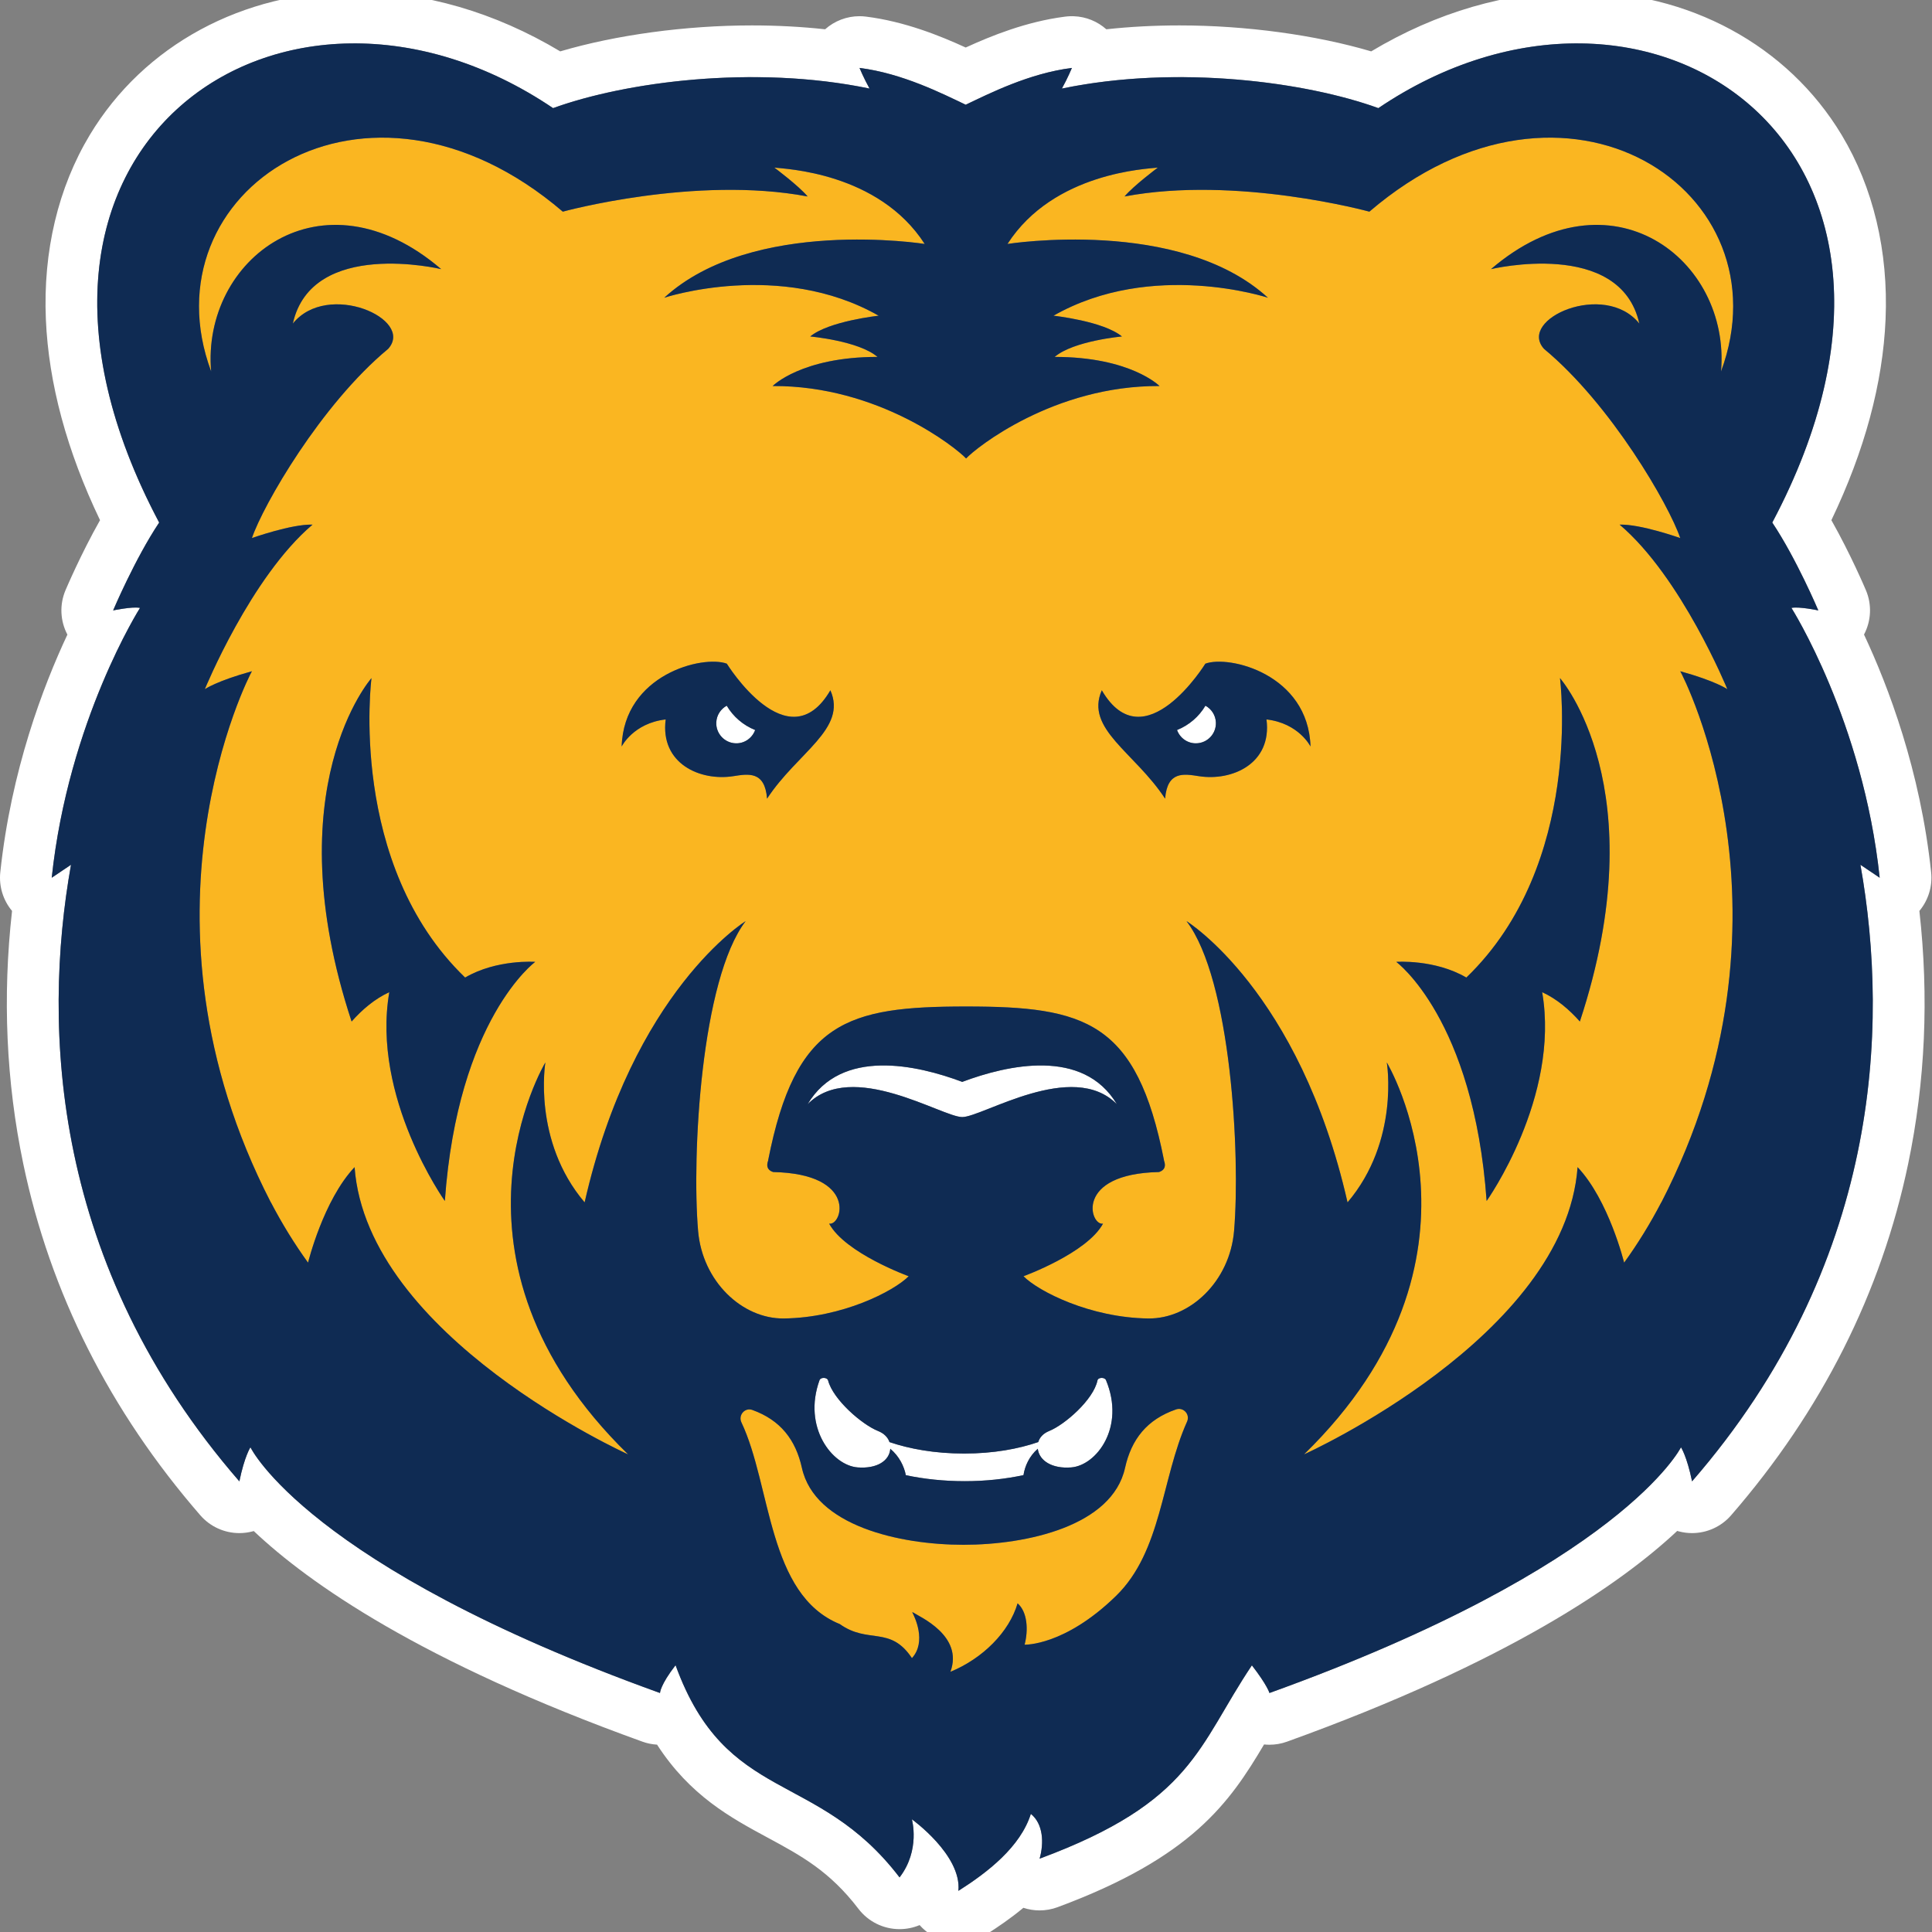
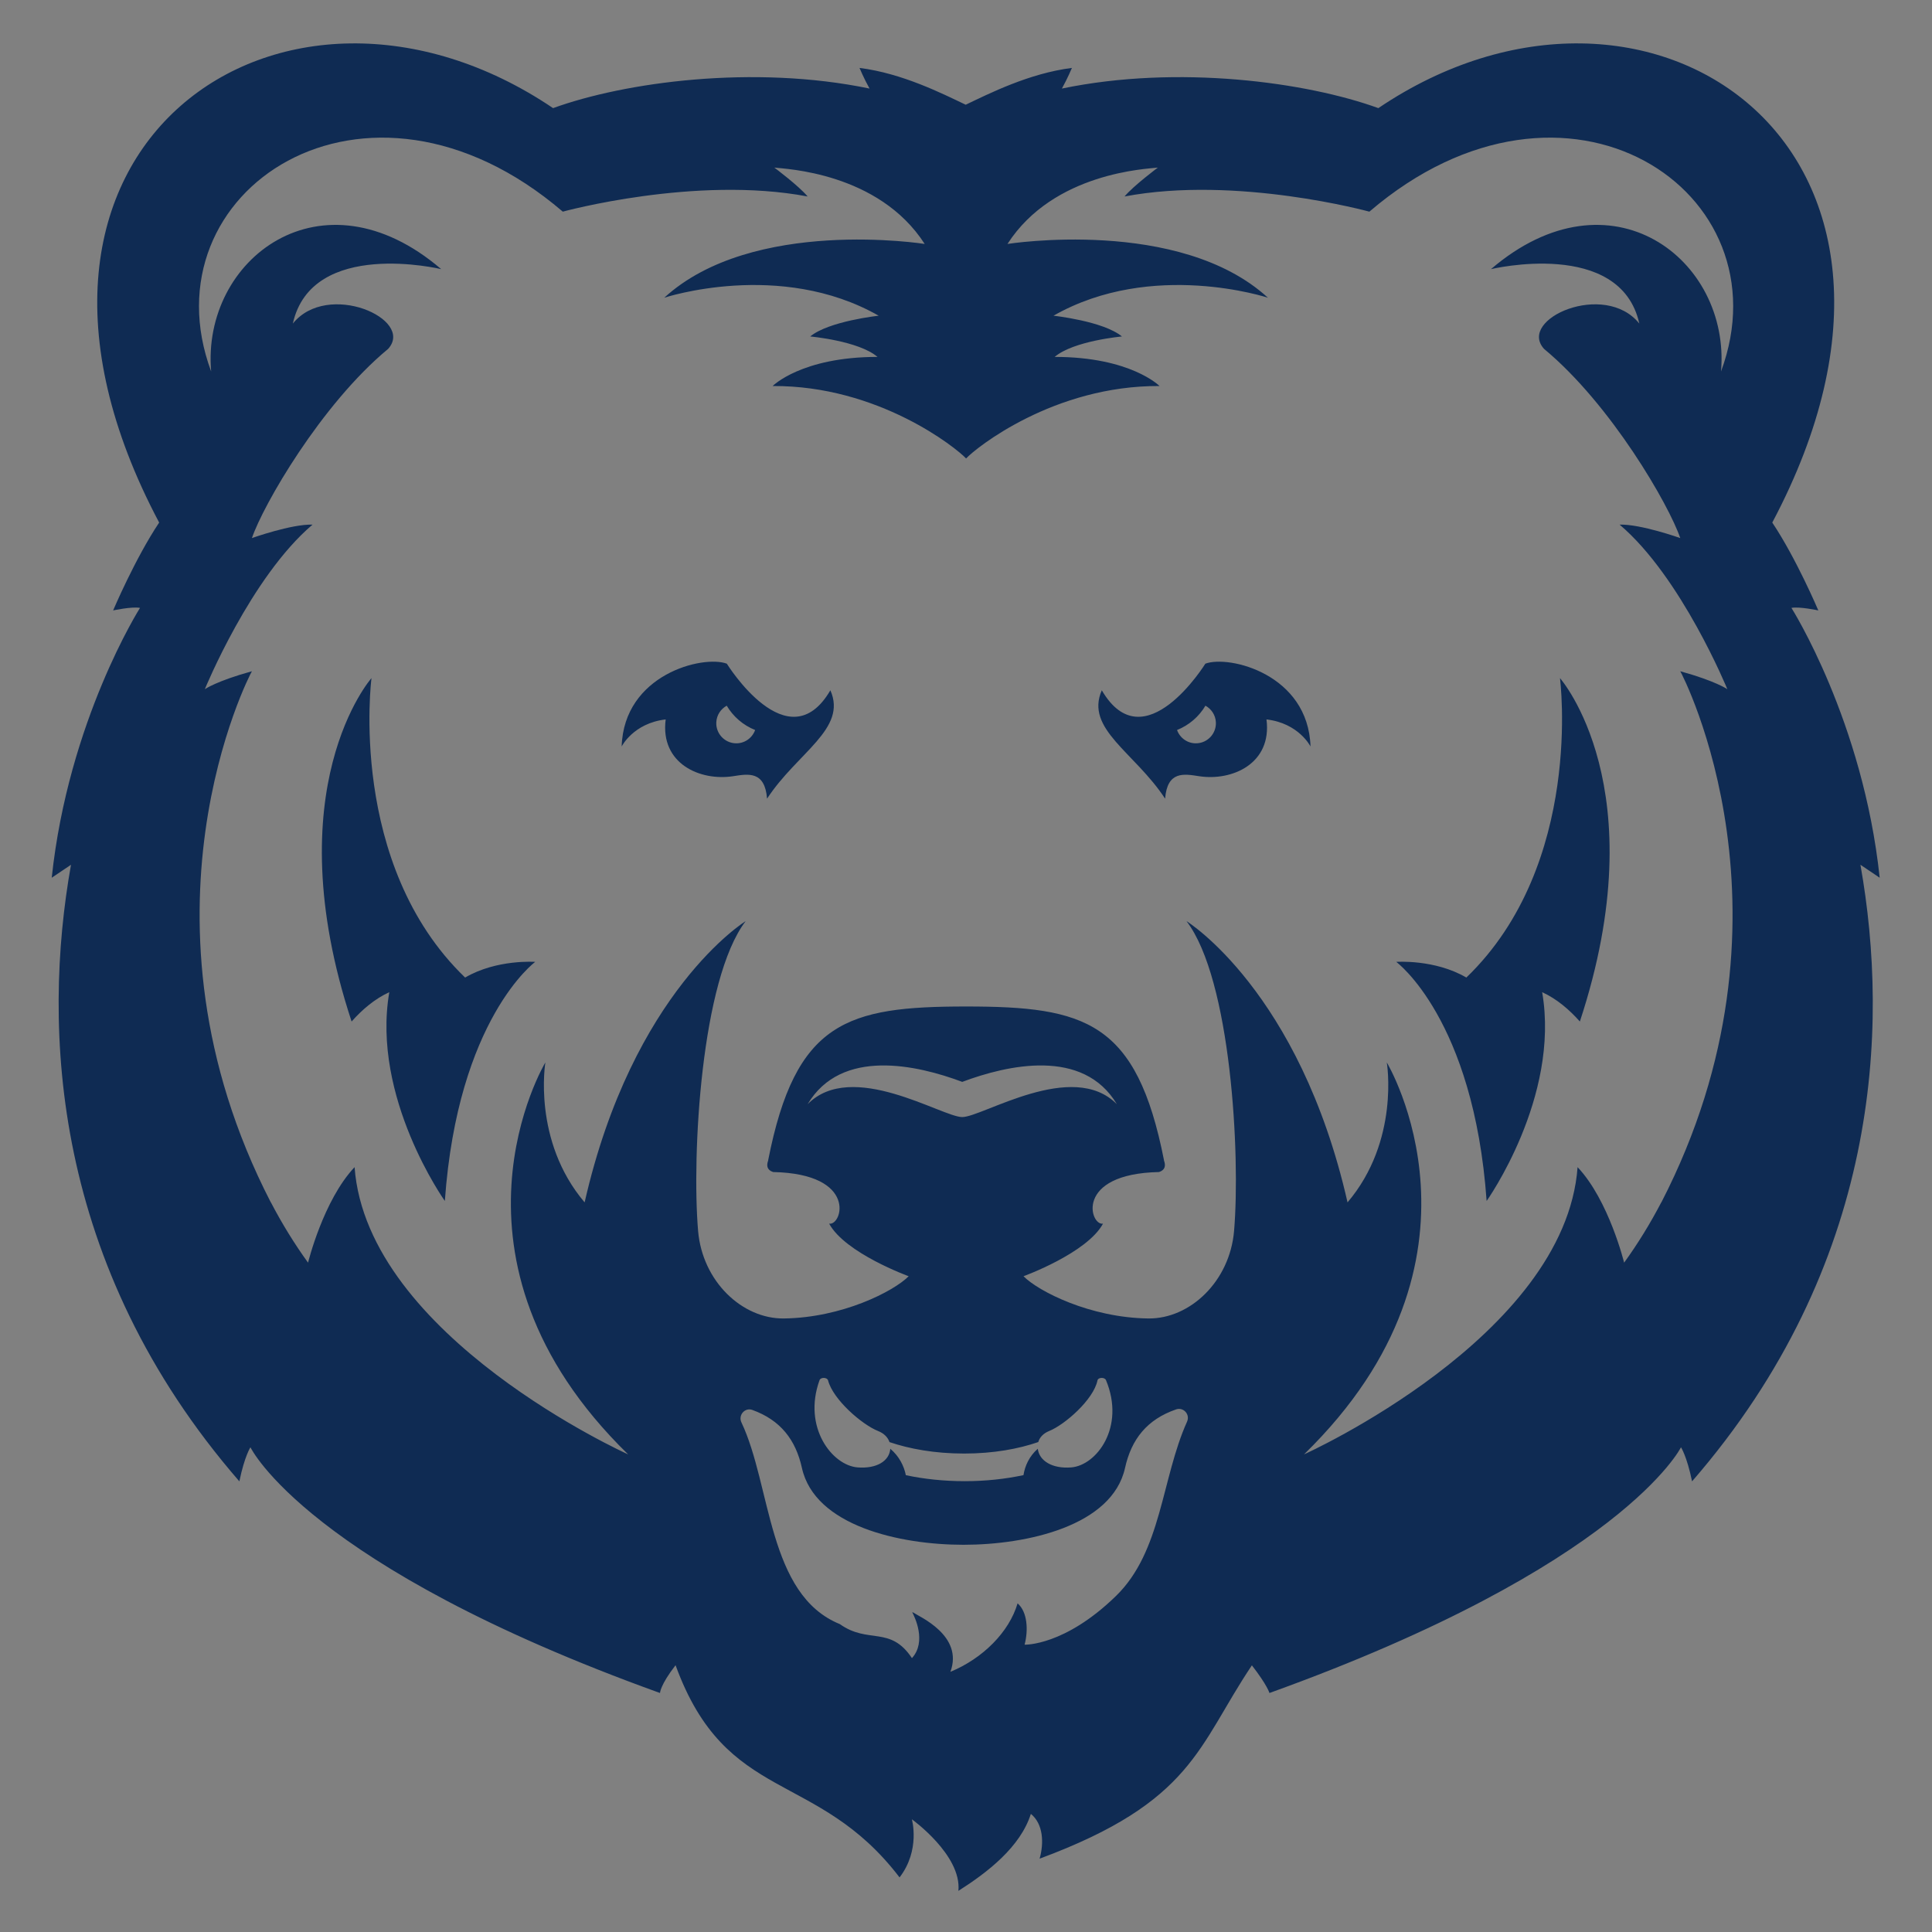
<svg xmlns="http://www.w3.org/2000/svg" width="200px" height="200px" viewBox="0 0 200 200" version="1.1">
  <rect x="0" y="0" width="200" height="200" fill="#808080" stroke="none" />
  <title>northern-colo</title>
  <desc>Created with Sketch.</desc>
  <g id="northern-colo" stroke="none" stroke-width="1" fill="none" fill-rule="evenodd">
    <g id="northern-colo_BGD" transform="translate(0, 0)">
      <g id="northern-colo" transform="translate(0, -1)">
        <g id="g10" transform="translate(100, 101.08) scale(-1, 1) rotate(-180) translate(-100, -101.08) translate(0, 0.065)" fill-rule="nonzero">
          <g id="g12">
-             <path d="M161.488,130.897 C161.488,130.897 163.999,111.649 151.796,99.899 C148.523,101.814 144.54,101.522 144.54,101.522 C144.54,101.522 152.557,95.628 153.895,76.771 C153.895,76.771 161.519,87.485 159.645,98.385 C161.161,97.691 162.465,96.569 163.547,95.348 C171.522,119.544 161.488,130.897 161.488,130.897 Z M120.612,118.418 C120.84,121.31 122.561,120.986 124.117,120.744 C127.539,120.212 131.696,122.038 131.107,126.62 C134.465,126.232 135.664,123.817 135.664,123.817 C135.428,131.293 127.249,133.305 124.778,132.392 C124.778,132.392 118.437,122.135 114.058,129.636 C112.293,125.634 117.469,123.218 120.612,118.418 L120.612,118.418 Z M85.96,129.636 C81.58,122.135 75.24,132.392 75.24,132.392 C72.769,133.305 64.59,131.293 64.354,123.817 C64.354,123.817 65.553,126.232 68.911,126.62 C68.322,122.038 72.479,120.212 75.901,120.744 C77.457,120.986 79.179,121.31 79.406,118.418 C82.549,123.218 87.725,125.634 85.96,129.636 L85.96,129.636 Z M55.406,101.522 C55.406,101.522 51.421,101.814 48.149,99.899 C35.946,111.649 38.456,130.897 38.456,130.897 C38.456,130.897 28.423,119.544 36.398,95.348 C37.48,96.569 38.784,97.691 40.3,98.385 C38.426,87.485 46.05,76.771 46.05,76.771 C47.388,95.628 55.406,101.522 55.406,101.522 L55.406,101.522 Z M173.939,131.608 C174.2,131.203 187.187,106.121 171.983,76.625 L171.98,76.636 C170.827,74.426 169.533,72.325 168.129,70.385 C168.129,70.385 166.55,76.843 163.311,80.272 C162.023,62.698 134.993,50.538 134.993,50.538 C155.787,70.804 143.561,91.111 143.561,91.111 C143.561,91.111 144.929,83.017 139.497,76.625 C134.513,98.539 122.828,105.738 122.828,105.738 C127.439,99.697 128.418,81.53 127.751,73.672 C127.306,68.443 123.186,64.556 118.872,64.608 C112.843,64.681 107.491,67.421 105.952,68.98 C105.952,68.98 112.524,71.364 114.184,74.424 C112.845,74.175 111.176,79.581 119.987,79.767 C120.611,79.976 120.7,80.42 120.488,80.981 L120.498,80.979 C117.669,95.37 112.344,96.903 100.009,96.903 C87.674,96.903 82.348,95.37 79.519,80.979 L79.53,80.981 C79.318,80.42 79.407,79.976 80.03,79.767 C88.842,79.581 87.173,74.175 85.833,74.424 C87.494,71.364 94.066,68.98 94.066,68.98 C92.527,67.421 87.175,64.681 81.146,64.608 C76.832,64.556 72.712,68.443 72.267,73.672 C71.6,81.53 72.579,99.697 77.189,105.738 C77.189,105.738 65.505,98.539 60.521,76.625 C55.089,83.017 56.457,91.111 56.457,91.111 C56.457,91.111 44.231,70.804 65.024,50.538 C65.024,50.538 37.995,62.698 36.706,80.272 C33.467,76.843 31.889,70.385 31.889,70.385 C30.484,72.325 29.191,74.426 28.038,76.636 L28.035,76.625 C12.831,106.121 25.818,131.203 26.079,131.608 C22.404,130.594 21.205,129.751 21.205,129.751 C21.205,129.751 25.95,141.361 32.355,146.786 C30.189,146.856 26.079,145.394 26.079,145.394 C27.229,148.791 33.233,159.222 40.18,164.979 C42.966,168.062 33.907,172.065 30.314,167.598 C32.281,176.452 45.673,173.234 45.673,173.234 C33.296,183.83 20.853,174.255 21.858,162.64 C14.94,181.285 37.849,196.657 58.261,179.185 C58.261,179.185 71.99,182.952 83.606,180.756 C82.676,181.867 80.159,183.746 80.159,183.746 C81.219,183.611 90.934,183.276 95.723,175.842 C95.723,175.842 77.918,178.66 68.764,170.275 C68.764,170.275 80.736,174.236 90.962,168.413 C90.962,168.413 85.798,167.856 83.875,166.264 C83.875,166.264 88.896,165.813 90.837,164.148 C82.961,164.148 79.984,161.134 79.984,161.134 C90.936,161.197 99.021,154.711 100.009,153.633 C100.997,154.711 109.082,161.197 120.033,161.134 C120.033,161.134 117.057,164.148 109.18,164.148 C111.122,165.813 116.143,166.264 116.143,166.264 C114.22,167.856 109.056,168.413 109.056,168.413 C119.282,174.236 131.253,170.275 131.253,170.275 C122.1,178.66 104.294,175.842 104.294,175.842 C109.083,183.276 118.799,183.611 119.859,183.746 C119.859,183.746 117.342,181.867 116.412,180.756 C128.028,182.952 141.757,179.185 141.757,179.185 C162.169,196.657 185.077,181.285 178.159,162.64 C179.165,174.255 166.721,183.83 154.345,173.234 C154.345,173.234 167.737,176.452 169.703,167.598 C166.11,172.065 157.052,168.062 159.838,164.979 C166.785,159.222 172.789,148.791 173.939,145.394 C173.939,145.394 169.828,146.856 167.663,146.786 C174.068,141.361 178.813,129.751 178.813,129.751 C178.813,129.751 177.613,130.594 173.939,131.608 L173.939,131.608 Z M121.75,55.194 C122.511,55.455 123.221,54.677 122.883,53.926 C120.229,48.025 120.266,40.501 115.534,35.888 C110.189,30.678 106.066,30.839 106.066,30.839 C106.464,32.354 106.363,34.228 105.34,35.118 C104.473,32.155 101.746,29.413 98.385,28.029 C99.772,31.784 95.159,33.742 94.489,34.192 L94.438,34.185 C94.662,33.768 95.962,31.16 94.404,29.447 C92.142,32.844 89.895,30.865 86.938,32.969 C79.456,36.003 79.861,47.295 76.752,53.849 C76.395,54.603 77.112,55.416 77.88,55.139 C80.799,54.085 82.37,52.049 83.014,49.136 C84.342,43.139 93.132,41.18 99.739,41.18 C106.346,41.18 115.136,43.139 116.463,49.136 C117.119,52.1 118.732,54.156 121.75,55.194 L121.75,55.194 Z" id="path14" fill="#FAB621" />
-             <path d="M121.846,125.524 C122.148,124.686 122.961,124.102 123.897,124.149 C125.043,124.207 125.925,125.184 125.867,126.33 C125.829,127.077 125.398,127.707 124.787,128.042 C124.119,126.912 123.087,126.019 121.846,125.524 Z M75.231,128.042 C74.62,127.707 74.189,127.077 74.151,126.33 C74.093,125.184 74.975,124.207 76.121,124.149 C77.057,124.102 77.87,124.686 78.172,125.524 C76.931,126.019 75.9,126.912 75.231,128.042 L75.231,128.042 Z M92.08,51.809 C94.141,51.109 96.766,50.624 99.808,50.624 C102.853,50.624 105.452,51.112 107.481,51.813 C107.62,52.286 107.984,52.706 108.62,52.963 C110.219,53.608 113.199,56.195 113.611,58.196 C113.679,58.526 114.358,58.545 114.492,58.222 C116.518,53.351 113.509,49.396 110.893,49.189 C108.924,49.033 107.583,49.872 107.43,51.119 C106.549,50.353 106.09,49.322 105.951,48.391 C104.089,47.992 102.04,47.764 99.876,47.764 C97.713,47.764 95.651,47.986 93.772,48.384 C93.59,49.316 93.082,50.351 92.163,51.119 C92.068,49.871 90.785,49.038 88.791,49.189 C86.141,49.389 83.075,53.351 84.838,58.222 C84.955,58.545 85.635,58.526 85.721,58.196 C86.241,56.195 89.256,53.608 90.886,52.963 C91.536,52.705 91.919,52.283 92.08,51.809 L92.08,51.809 Z M115.619,86.785 C112.137,92.639 104.293,90.856 99.611,89.099 C94.929,90.856 87.086,92.639 83.603,86.786 C88.185,91.452 97.519,85.457 99.611,85.457 C101.703,85.457 111.037,91.453 115.619,86.785 Z M163.254,201.958 C156.026,201.958 148.71,199.828 141.946,195.777 C136.191,197.476 128.987,198.464 122.1,198.464 C119.506,198.464 116.975,198.329 114.526,198.063 C113.62,198.87 112.437,199.374 111.136,199.415 C111.079,199.416 111.022,199.418 110.965,199.418 C110.898,199.418 110.832,199.416 110.766,199.415 C110.576,199.407 110.389,199.391 110.204,199.365 C106.245,198.853 102.618,197.391 99.97,196.175 C97.301,197.4 93.638,198.877 89.642,199.376 C89.419,199.404 89.197,199.418 88.976,199.418 C87.66,199.418 86.393,198.933 85.416,198.063 C82.967,198.329 80.435,198.464 77.84,198.464 C70.954,198.464 63.75,197.476 57.995,195.777 C51.231,199.828 43.915,201.958 36.687,201.958 C25.122,201.958 14.884,196.416 9.3,187.132 C6.02,181.681 4.446,175.075 4.749,168.03 C5.033,161.405 6.917,154.425 10.355,147.246 C8.368,143.732 6.858,140.176 6.778,139.989 C6.145,138.49 6.234,136.806 6.977,135.401 C4.474,130.071 1.147,121.339 0.03,110.796 C-0.126,109.329 0.332,107.891 1.247,106.797 C0.248,97.895 0.636,89.114 2.409,80.618 C5.192,67.279 11.359,55.037 20.735,44.235 C21.766,43.047 23.25,42.389 24.779,42.389 C25.231,42.389 25.686,42.447 26.135,42.564 C26.18,42.576 26.224,42.588 26.268,42.601 C31.99,37.187 43.596,29.05 66.507,20.798 C66.999,20.621 67.508,20.519 68.018,20.49 C71.442,15.197 75.653,12.923 79.481,10.857 C82.917,9.001 85.884,7.4 88.867,3.494 C89.877,2.172 91.446,1.394 93.11,1.391 L93.122,1.391 C93.845,1.391 94.55,1.536 95.199,1.81 C95.547,1.416 95.955,1.069 96.417,0.787 C97.276,0.262 98.245,0 99.214,0 C100.211,0 101.208,0.277 102.083,0.833 C103.27,1.586 104.618,2.5 105.94,3.599 C106.481,3.422 107.049,3.33 107.62,3.33 C108.245,3.33 108.874,3.439 109.479,3.664 C123.407,8.824 127.293,14.502 130.855,20.51 C131.041,20.491 131.227,20.481 131.414,20.481 C132.026,20.481 132.64,20.586 133.228,20.798 C156.2,29.072 167.869,37.217 173.625,42.615 C173.685,42.597 173.745,42.58 173.805,42.564 C174.254,42.447 174.71,42.389 175.161,42.389 C176.691,42.389 178.174,43.046 179.206,44.235 C188.582,55.037 194.748,67.279 197.533,80.618 C199.306,89.114 199.693,97.895 198.694,106.796 C199.608,107.891 200.066,109.329 199.911,110.796 C198.794,121.342 195.464,130.076 192.962,135.406 C193.705,136.81 193.795,138.491 193.162,139.989 C193.082,140.176 191.573,143.732 189.584,147.246 C193.023,154.426 194.909,161.406 195.193,168.031 C195.496,175.076 193.922,181.682 190.643,187.134 C185.058,196.416 174.82,201.958 163.254,201.958 L163.254,201.958 Z M163.254,196.602 C183.692,196.602 199.112,176.503 183.465,147 C185.965,143.261 188.231,137.904 188.231,137.904 C188.231,137.904 186.844,138.202 185.915,138.202 C185.738,138.202 185.579,138.191 185.446,138.165 C185.446,138.165 192.864,126.479 194.585,110.232 L192.591,111.575 C195.601,94.665 194.589,70.126 175.162,47.745 C174.626,50.351 174.015,51.272 174.015,51.272 C174.015,51.272 167.926,38.987 131.414,25.836 C131.414,25.836 131.193,26.639 129.595,28.7 C123.993,20.362 123.536,14.582 107.619,8.685 C108.085,10.308 107.997,12.292 106.714,13.322 C105.628,9.887 102.218,7.26 99.214,5.354 C99.562,9.066 94.396,12.763 94.396,12.763 C94.396,12.763 95.304,9.575 93.122,6.746 C84.556,17.959 75.191,14.273 69.934,28.713 C68.337,26.652 68.322,25.836 68.322,25.836 C31.809,38.987 25.926,51.272 25.926,51.272 C25.926,51.272 25.315,50.351 24.779,47.745 C5.352,70.126 4.34,94.665 7.349,111.575 L5.355,110.232 C7.077,126.479 14.494,138.165 14.494,138.165 C14.363,138.191 14.202,138.202 14.026,138.202 C13.096,138.202 11.711,137.904 11.711,137.904 C11.711,137.904 13.976,143.261 16.476,147 C0.831,176.501 16.251,196.602 36.687,196.602 C43.311,196.602 50.462,194.491 57.254,189.902 C62.189,191.695 69.767,193.11 77.84,193.11 C81.864,193.11 86.011,192.759 90.014,191.928 C89.42,192.992 88.977,194.063 88.977,194.063 C93.403,193.509 97.55,191.404 99.97,190.253 C102.39,191.404 106.538,193.509 110.964,194.063 C110.964,194.063 110.521,192.992 109.927,191.928 C113.93,192.757 118.077,193.11 122.1,193.11 C130.174,193.11 137.751,191.695 142.687,189.902 C149.477,194.489 156.631,196.602 163.254,196.602 L163.254,196.602 Z" id="path16" fill="#FFFFFF" />
            <path d="M48.149,99.899 C35.946,111.649 38.456,130.897 38.456,130.897 C38.456,130.897 28.423,119.544 36.398,95.348 C37.48,96.569 38.784,97.691 40.3,98.385 C38.426,87.485 46.05,76.771 46.05,76.771 C47.388,95.628 55.406,101.522 55.406,101.522 C55.406,101.522 51.421,101.814 48.149,99.899 L48.149,99.899 Z M78.172,125.524 C76.931,126.019 75.9,126.912 75.231,128.042 C74.62,127.707 74.189,127.077 74.151,126.33 C74.093,125.184 74.975,124.207 76.121,124.149 C77.057,124.102 77.87,124.686 78.172,125.524 Z M85.96,129.636 C87.725,125.634 82.549,123.218 79.406,118.418 C79.179,121.31 77.457,120.986 75.901,120.744 C72.479,120.212 68.322,122.038 68.911,126.62 C65.553,126.232 64.354,123.817 64.354,123.817 C64.59,131.293 72.769,133.305 75.24,132.392 C75.24,132.392 81.58,122.135 85.96,129.636 L85.96,129.636 Z M178.159,162.64 C185.077,181.285 162.169,196.657 141.757,179.185 C141.757,179.185 128.028,182.952 116.412,180.756 C117.342,181.867 119.859,183.746 119.859,183.746 C118.799,183.611 109.083,183.276 104.294,175.842 C104.294,175.842 122.1,178.66 131.253,170.275 C131.253,170.275 119.282,174.236 109.056,168.413 C109.056,168.413 114.22,167.856 116.143,166.264 C116.143,166.264 111.122,165.813 109.18,164.148 C117.057,164.148 120.033,161.134 120.033,161.134 C109.082,161.197 100.997,154.711 100.009,153.633 C99.021,154.711 90.936,161.197 79.984,161.134 C79.984,161.134 82.961,164.148 90.837,164.148 C88.896,165.813 83.874,166.264 83.874,166.264 C85.798,167.856 90.962,168.413 90.962,168.413 C80.736,174.236 68.764,170.275 68.764,170.275 C77.918,178.66 95.724,175.842 95.724,175.842 C90.934,183.276 81.219,183.611 80.159,183.746 C80.159,183.746 82.676,181.867 83.606,180.756 C71.99,182.952 58.261,179.185 58.261,179.185 C37.849,196.657 14.94,181.285 21.858,162.64 C20.853,174.255 33.296,183.83 45.673,173.234 C45.673,173.234 32.281,176.452 30.314,167.598 C33.907,172.065 42.966,168.062 40.18,164.979 C33.233,159.222 27.229,148.791 26.079,145.394 C26.079,145.394 30.189,146.856 32.355,146.786 C25.95,141.361 21.205,129.751 21.205,129.751 C21.205,129.751 22.404,130.594 26.079,131.608 C25.818,131.203 12.831,106.121 28.035,76.625 L28.038,76.636 C29.191,74.426 30.484,72.325 31.89,70.385 C31.89,70.385 33.467,76.843 36.706,80.272 C37.995,62.698 65.024,50.538 65.024,50.538 C44.231,70.804 56.457,91.111 56.457,91.111 C56.457,91.111 55.089,83.017 60.521,76.625 C65.505,98.539 77.189,105.738 77.189,105.738 C72.579,99.697 71.6,81.53 72.267,73.672 C72.712,68.443 76.832,64.556 81.146,64.608 C87.175,64.681 92.527,67.421 94.066,68.98 C94.066,68.98 87.494,71.364 85.833,74.424 C87.173,74.175 88.842,79.581 80.03,79.767 C79.407,79.976 79.318,80.42 79.53,80.981 L79.519,80.979 C82.348,95.37 87.674,96.903 100.009,96.903 C112.344,96.903 117.669,95.37 120.498,80.979 L120.488,80.981 C120.7,80.42 120.611,79.976 119.987,79.767 C111.176,79.581 112.845,74.175 114.184,74.424 C112.524,71.364 105.952,68.98 105.952,68.98 C107.491,67.421 112.843,64.681 118.872,64.608 C123.186,64.556 127.306,68.443 127.751,73.672 C128.418,81.53 127.438,99.697 122.828,105.738 C122.828,105.738 134.513,98.539 139.497,76.625 C144.929,83.017 143.561,91.111 143.561,91.111 C143.561,91.111 155.787,70.804 134.993,50.538 C134.993,50.538 162.023,62.698 163.311,80.272 C166.55,76.843 168.129,70.385 168.129,70.385 C169.533,72.325 170.827,74.426 171.98,76.636 L171.983,76.625 C187.187,106.121 174.2,131.203 173.939,131.608 C177.613,130.594 178.813,129.751 178.813,129.751 C178.813,129.751 174.068,141.361 167.662,146.786 C169.828,146.856 173.939,145.394 173.939,145.394 C172.789,148.791 166.785,159.222 159.838,164.979 C157.052,168.062 166.11,172.065 169.703,167.598 C167.737,176.452 154.345,173.234 154.345,173.234 C166.721,183.83 179.165,174.255 178.159,162.64 L178.159,162.64 Z M115.619,86.785 C112.137,92.638 104.293,90.856 99.611,89.099 C94.929,90.856 87.086,92.638 83.603,86.786 C88.185,91.452 97.519,85.457 99.611,85.457 C101.703,85.457 111.037,91.453 115.619,86.785 Z M92.08,51.809 C91.919,52.283 91.536,52.705 90.886,52.963 C89.256,53.608 86.241,56.195 85.721,58.196 C85.635,58.526 84.955,58.545 84.838,58.222 C83.075,53.351 86.141,49.389 88.791,49.189 C90.785,49.038 92.068,49.871 92.163,51.119 C93.082,50.351 93.591,49.316 93.772,48.384 C95.651,47.986 97.713,47.764 99.876,47.764 C102.04,47.764 104.089,47.992 105.951,48.391 C106.09,49.322 106.549,50.353 107.43,51.119 C107.583,49.872 108.924,49.033 110.893,49.189 C113.509,49.396 116.518,53.351 114.492,58.222 C114.358,58.545 113.679,58.526 113.611,58.196 C113.199,56.195 110.219,53.608 108.62,52.963 C107.984,52.706 107.62,52.286 107.481,51.813 C105.452,51.112 102.853,50.624 99.808,50.624 C96.766,50.624 94.141,51.109 92.08,51.809 L92.08,51.809 Z M121.75,55.194 C118.732,54.156 117.119,52.1 116.463,49.136 C115.136,43.139 106.346,41.18 99.739,41.18 C93.132,41.18 84.342,43.139 83.014,49.136 C82.37,52.049 80.799,54.085 77.88,55.139 C77.112,55.416 76.395,54.603 76.752,53.849 C79.861,47.295 79.456,36.003 86.938,32.969 C89.895,30.865 92.142,32.844 94.404,29.447 C95.962,31.16 94.662,33.768 94.438,34.185 L94.489,34.192 C95.159,33.742 99.772,31.784 98.385,28.029 C101.746,29.413 104.473,32.155 105.34,35.118 C106.363,34.228 106.464,32.354 106.066,30.839 C106.066,30.839 110.188,30.679 115.534,35.888 C120.266,40.501 120.229,48.025 122.883,53.926 C123.221,54.677 122.511,55.455 121.75,55.194 L121.75,55.194 Z M192.591,111.575 C195.601,94.665 194.589,70.126 175.162,47.745 C174.626,50.351 174.015,51.272 174.015,51.272 C174.015,51.272 167.926,38.987 131.414,25.836 C131.414,25.836 131.193,26.639 129.595,28.7 C123.993,20.362 123.536,14.582 107.619,8.685 C108.085,10.308 107.997,12.292 106.714,13.322 C105.628,9.887 102.218,7.26 99.214,5.354 C99.562,9.066 94.396,12.763 94.396,12.763 C94.396,12.763 95.304,9.575 93.122,6.746 C84.556,17.959 75.191,14.273 69.934,28.713 C68.337,26.652 68.322,25.836 68.322,25.836 C31.809,38.987 25.926,51.272 25.926,51.272 C25.926,51.272 25.315,50.351 24.779,47.745 C5.352,70.126 4.34,94.665 7.349,111.575 L5.355,110.232 C7.077,126.479 14.494,138.165 14.494,138.165 C13.673,138.326 11.711,137.904 11.711,137.904 C11.711,137.904 13.976,143.261 16.476,147 C-4.241,186.065 29.511,208.646 57.254,189.902 C64.649,192.589 77.979,194.425 90.014,191.928 C89.42,192.992 88.977,194.063 88.977,194.063 C93.403,193.509 97.55,191.404 99.97,190.253 C102.39,191.404 106.538,193.509 110.964,194.063 C110.964,194.063 110.521,192.992 109.927,191.928 C121.962,194.425 135.292,192.589 142.687,189.902 C170.43,208.646 204.181,186.065 183.465,147 C185.965,143.261 188.231,137.904 188.231,137.904 C188.231,137.904 186.268,138.326 185.448,138.165 C185.448,138.165 192.864,126.479 194.585,110.232 L192.591,111.575 Z M125.867,126.33 C125.829,127.077 125.398,127.707 124.787,128.042 C124.119,126.912 123.087,126.019 121.846,125.524 C122.148,124.686 122.961,124.102 123.897,124.149 C125.043,124.207 125.925,125.184 125.867,126.33 Z M135.664,123.817 C135.664,123.817 134.465,126.232 131.106,126.62 C131.696,122.038 127.539,120.212 124.117,120.744 C122.561,120.986 120.84,121.31 120.612,118.418 C117.469,123.218 112.293,125.634 114.058,129.636 C118.437,122.135 124.778,132.392 124.778,132.392 C127.249,133.305 135.428,131.293 135.664,123.817 L135.664,123.817 Z M151.796,99.899 C163.999,111.649 161.488,130.897 161.488,130.897 C161.488,130.897 171.522,119.544 163.547,95.348 C162.465,96.569 161.161,97.691 159.645,98.385 C161.519,87.485 153.895,76.771 153.895,76.771 C152.557,95.628 144.539,101.522 144.539,101.522 C144.539,101.522 148.523,101.814 151.796,99.899 L151.796,99.899 Z" id="path18" fill="#0F2B53" />
          </g>
        </g>
      </g>
    </g>
  </g>
</svg>